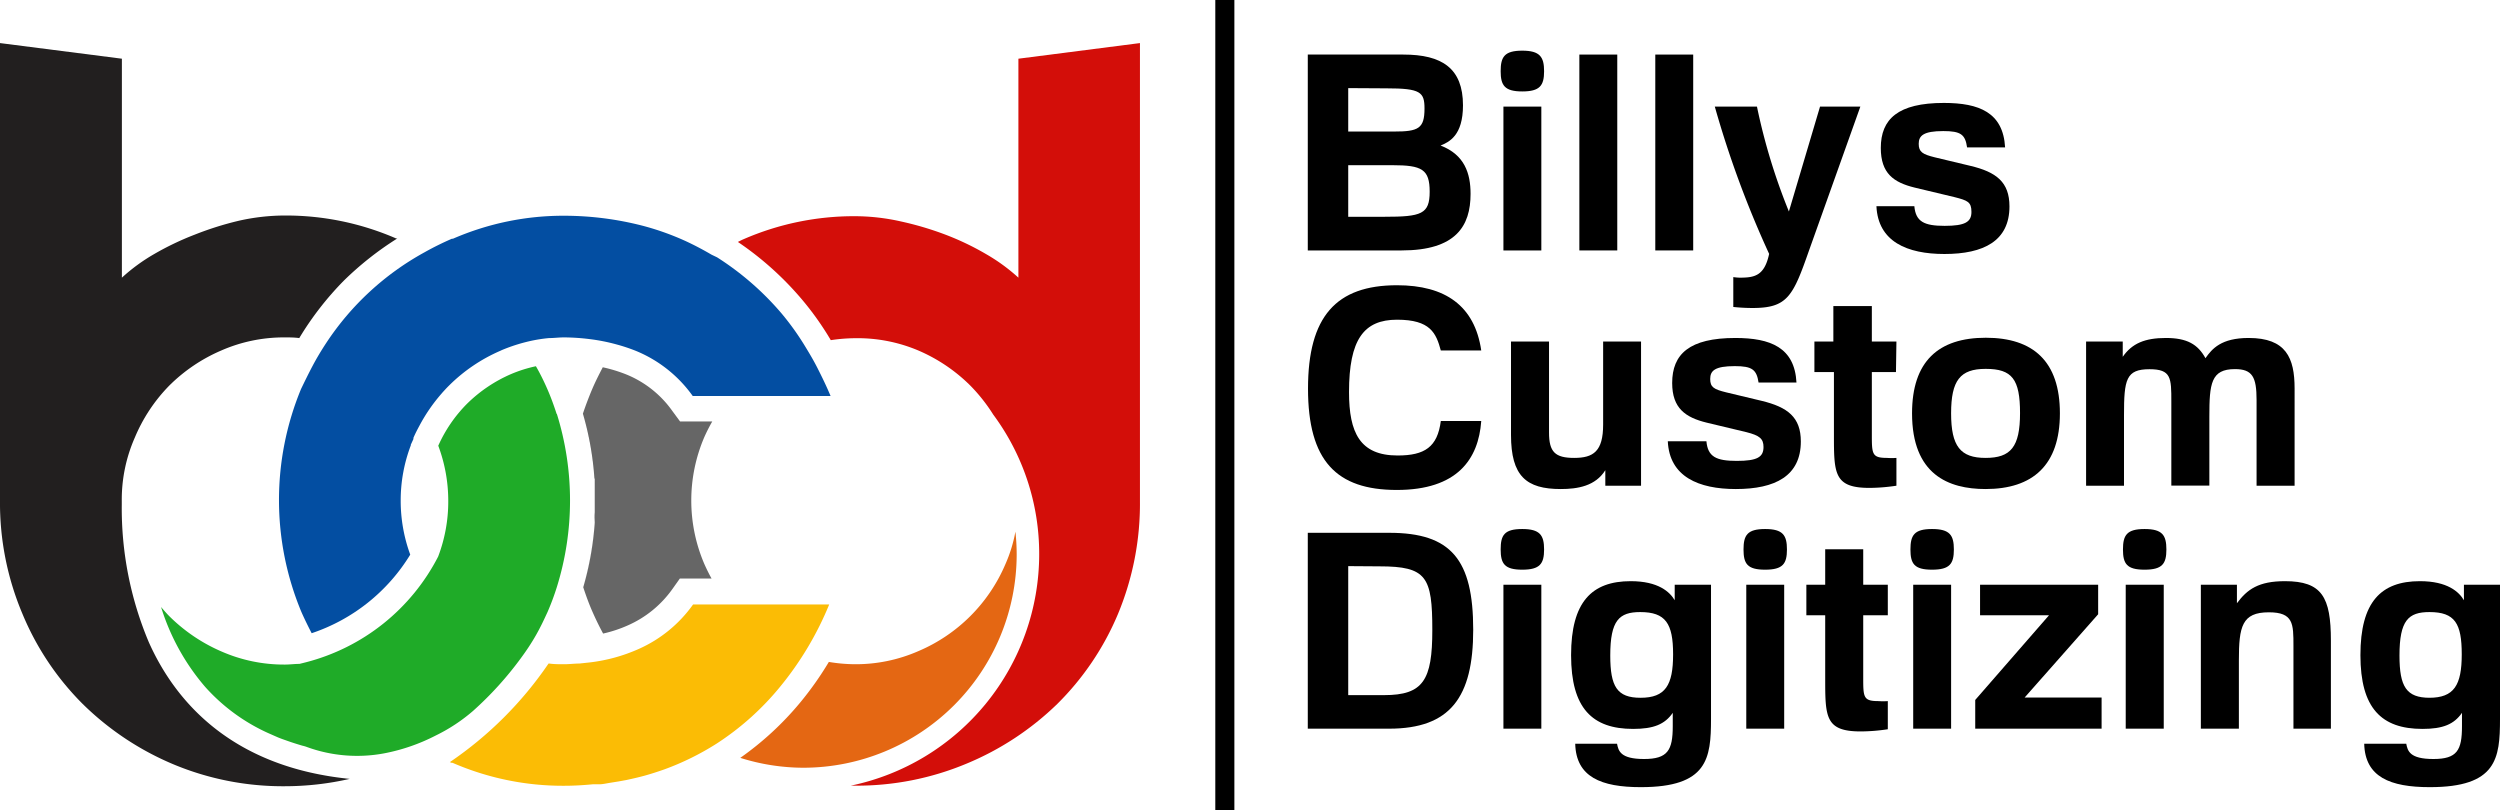
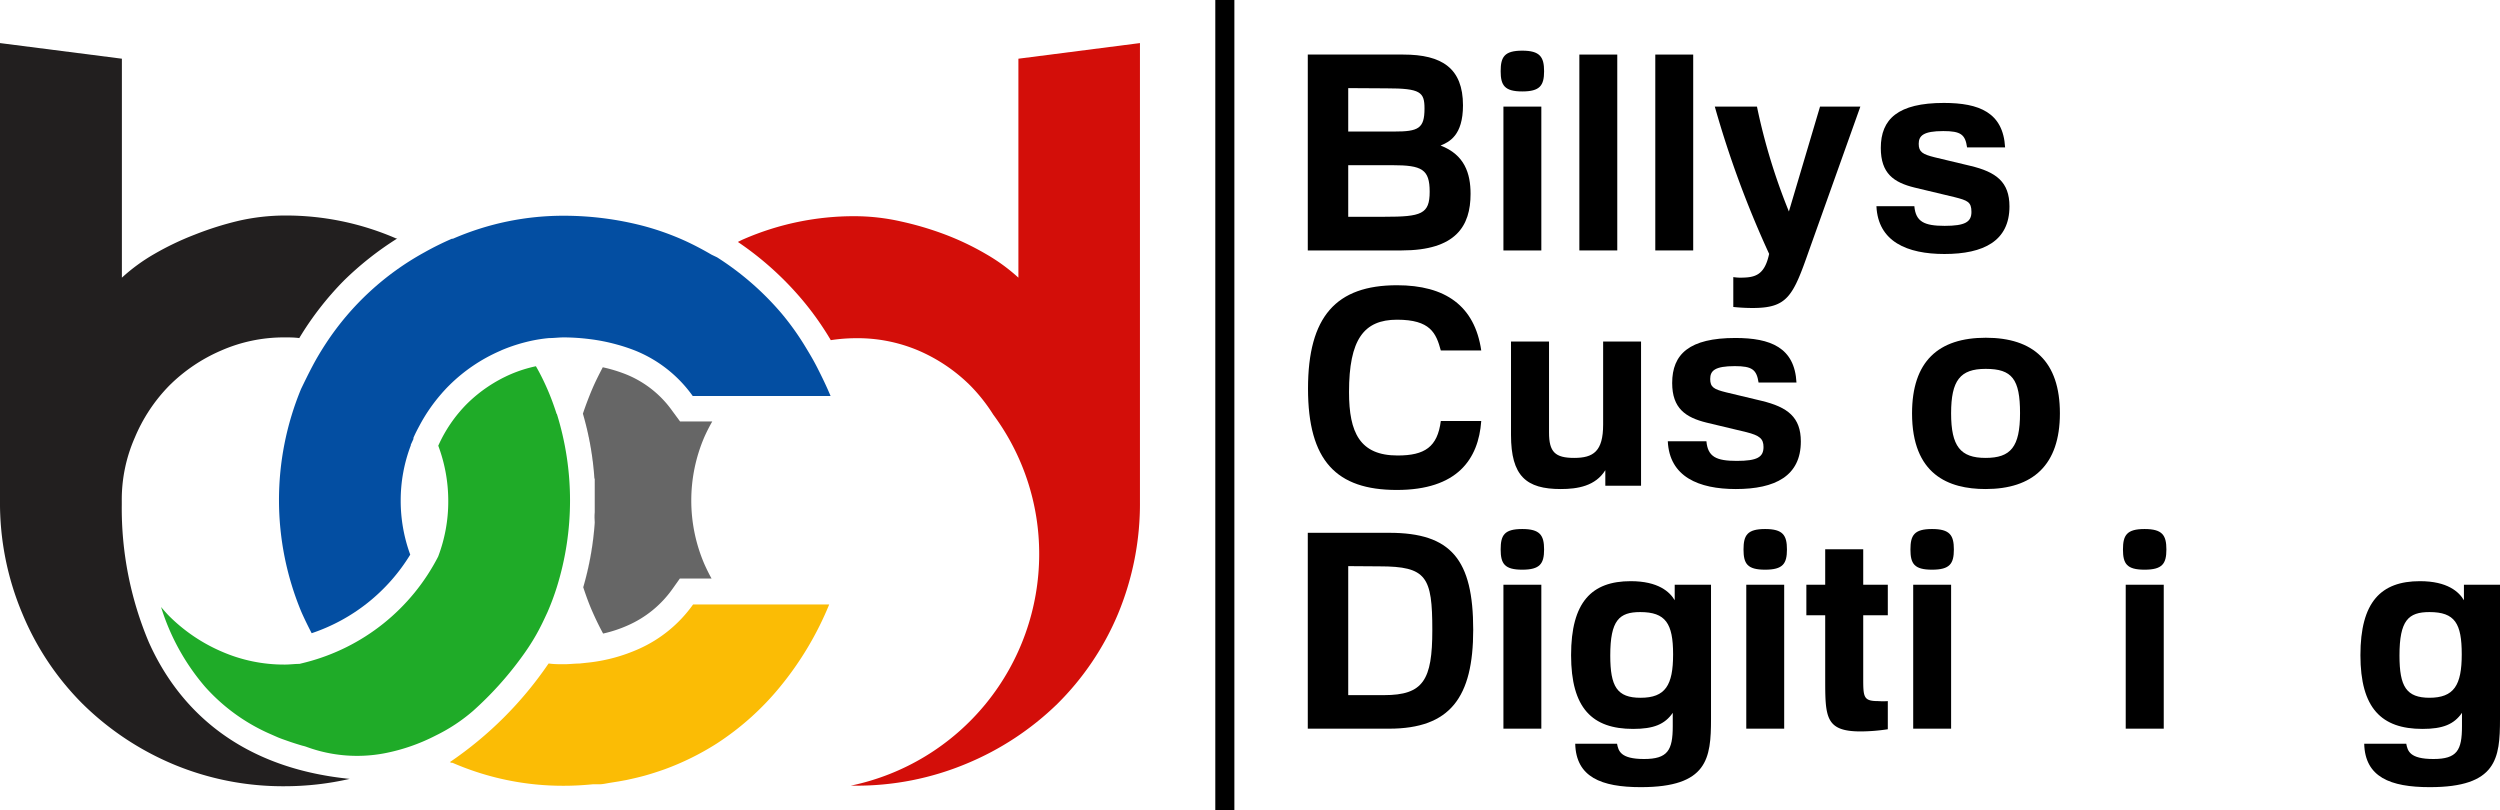
<svg xmlns="http://www.w3.org/2000/svg" id="Layer_1" data-name="Layer 1" viewBox="0 0 217.62 70.55">
  <defs>
    <style>.cls-1{fill:#fbbc05;}.cls-2{fill:#034ea2;}.cls-3{fill:#221f1f;}.cls-4{fill:#1fab28;}.cls-5{fill:#d30e09;}.cls-6{fill:#666;}.cls-7{fill:#58595b;}.cls-8{fill:#e46713;}</style>
  </defs>
  <path class="cls-1" d="M94,78.46a28,28,0,0,0,4.24-7.12H86.39a11.56,11.56,0,0,1-4.75,3.88,14.63,14.63,0,0,1-4.22,1.16l-.93.1c-.43,0-.87.06-1.32.06s-.88,0-1.3-.06h-.06a32.42,32.42,0,0,1-8.59,8.58l.14.06.09,0a24.09,24.09,0,0,0,9.72,2c.84,0,1.67-.05,2.5-.13l.55,0c.3,0,.59-.07.89-.12l.81-.13.66-.12c.51-.11,1-.22,1.52-.36s1.21-.36,1.8-.57l0,0a23.35,23.35,0,0,0,4.54-2.24A23.93,23.93,0,0,0,94,78.46Z" transform="translate(-26.06 -18.72)" />
  <path class="cls-2" d="M61.77,67a13.66,13.66,0,0,1-.83-4.69,13.46,13.46,0,0,1,.88-4.82v0l0-.06.23-.5a.42.42,0,0,1,0-.1c.16-.37.34-.72.53-1.07A14.71,14.71,0,0,1,64.48,53l.12-.14c.15-.16.3-.33.46-.49l.08-.08a14.48,14.48,0,0,1,4.51-3.05c.16-.08.33-.14.5-.21a14.91,14.91,0,0,1,2-.61h0a13.23,13.23,0,0,1,1.69-.27c.42,0,.86-.06,1.3-.06a18.65,18.65,0,0,1,2.26.15,16.14,16.14,0,0,1,2.32.46,14.9,14.9,0,0,1,1.71.57,11.37,11.37,0,0,1,4.93,3.92h12c-.35-.84-.74-1.64-1.13-2.41s-.74-1.34-1.14-2a23.31,23.31,0,0,0-2-2.78,24.91,24.91,0,0,0-5.61-4.88L88,40.89c-.75-.44-1.51-.84-2.29-1.2A23.38,23.38,0,0,0,82,38.37a27.44,27.44,0,0,0-6.79-.87,24.09,24.09,0,0,0-9.72,2l-.09,0A25.59,25.59,0,0,0,63,40.69a24.15,24.15,0,0,0-8.54,7.88c-.42.64-.82,1.3-1.19,2s-.68,1.34-1,2A25.3,25.3,0,0,0,52.3,72c.28.63.58,1.24.89,1.84A16,16,0,0,0,61.77,67Z" transform="translate(-26.06 -18.72)" />
  <path class="cls-3" d="M39,74.59a30,30,0,0,1-2.34-11.94c0-.12,0-.22,0-.34a13.4,13.4,0,0,1,1.14-5.51,14.36,14.36,0,0,1,3-4.52,14.53,14.53,0,0,1,4.52-3.05,13.56,13.56,0,0,1,5.51-1.14c.44,0,.86,0,1.28.06a26.88,26.88,0,0,1,3.88-5,27.62,27.62,0,0,1,4.65-3.67l-.09,0a24.09,24.09,0,0,0-9.72-2,18.34,18.34,0,0,0-4,.46A27.7,27.7,0,0,0,43,39.15a24.69,24.69,0,0,0-3.51,1.68,15.93,15.93,0,0,0-2.82,2.06V23.83L26.06,22.47V62.31A24.8,24.8,0,0,0,28,72.12,24.16,24.16,0,0,0,33.26,80a25.1,25.1,0,0,0,7.89,5.25,24.73,24.73,0,0,0,9.71,1.91,25.39,25.39,0,0,0,5.64-.64C46.13,85.48,41.26,79.68,39,74.59Z" transform="translate(-26.06 -18.72)" />
  <path class="cls-4" d="M74.52,54.77c-.24-.74-.5-1.46-.81-2.17s-.64-1.38-1-2a11.76,11.76,0,0,0-2.18.69,12.56,12.56,0,0,0-3.83,2.59,12.25,12.25,0,0,0-2.49,3.64,13.68,13.68,0,0,1,.87,4.82,13.48,13.48,0,0,1-.88,4.83,18,18,0,0,1-11.51,9.2l-.56.14c-.42,0-.84.06-1.28.06a13.56,13.56,0,0,1-5.51-1.14,14.7,14.7,0,0,1-4.52-3.05c-.26-.26-.5-.54-.74-.82a19.47,19.47,0,0,0,3.82,6.93,16.4,16.4,0,0,0,5.52,4.05l.84.37c.24.1.5.19.76.28.44.16.89.3,1.36.44a2.72,2.72,0,0,1,.38.11,12.77,12.77,0,0,0,6.78.55A16.58,16.58,0,0,0,64,82.74a15,15,0,0,0,3.23-2.13A29.62,29.62,0,0,0,71.41,76c.45-.61.89-1.26,1.31-2s.69-1.33,1-2a21.84,21.84,0,0,0,.81-2.17,25.33,25.33,0,0,0,0-15.09Z" transform="translate(-26.06 -18.72)" />
  <path class="cls-5" d="M114.71,23.83V42.89a16,16,0,0,0-2.83-2.06,23.69,23.69,0,0,0-3.51-1.68A27.56,27.56,0,0,0,104.5,38a18.36,18.36,0,0,0-4-.46,24.08,24.08,0,0,0-9.71,2c-.17.07-.33.16-.5.24a27.36,27.36,0,0,1,5.46,4.87,25.88,25.88,0,0,1,2.63,3.68,14.79,14.79,0,0,1,2.12-.17A13.57,13.57,0,0,1,106,49.23a14.53,14.53,0,0,1,4.52,3.05,14.9,14.9,0,0,1,2,2.53,20.35,20.35,0,0,1,4,12.16,20.6,20.6,0,0,1-16.4,20.14h.34a24.75,24.75,0,0,0,9.72-1.91A25.1,25.1,0,0,0,118.09,80a24.16,24.16,0,0,0,5.29-7.84,25,25,0,0,0,1.91-9.81V22.47Z" transform="translate(-26.06 -18.72)" />
  <path class="cls-6" d="M77.83,60.41c0,.3,0,.6,0,.9s0,.67,0,1h0c0,.34,0,.67,0,1s0,.61,0,.91v0a26.15,26.15,0,0,1-1,5.62c.24.73.5,1.45.81,2.15s.59,1.27.92,1.88a11.28,11.28,0,0,0,2.17-.72,9.39,9.39,0,0,0,3.85-3.14l.66-.93H88c-.23-.41-.44-.84-.64-1.29a14,14,0,0,1,0-11,14.85,14.85,0,0,1,.7-1.38H85.26l-.67-.91a9.11,9.11,0,0,0-4-3.18,12.93,12.93,0,0,0-2.06-.63c-.32.62-.64,1.24-.92,1.9s-.57,1.42-.81,2.14a26.26,26.26,0,0,1,1,5.62Z" transform="translate(-26.06 -18.72)" />
  <path class="cls-7" d="M77.83,60.36a26.26,26.26,0,0,0-1-5.62v0A27.27,27.27,0,0,1,77.83,60.36Z" transform="translate(-26.06 -18.72)" />
  <path class="cls-7" d="M76.83,69.86v0a26.15,26.15,0,0,0,1-5.62A27.25,27.25,0,0,1,76.83,69.86Z" transform="translate(-26.06 -18.72)" />
  <path class="cls-7" d="M77.88,61.31c0-.3,0-.6,0-.9C77.85,60.71,77.87,61,77.88,61.31Z" transform="translate(-26.06 -18.72)" />
  <polygon class="cls-7" points="51.84 43.59 51.84 43.6 51.84 43.59 51.84 43.59" />
  <path class="cls-7" d="M77.83,64.22c0-.3,0-.6,0-.91C77.87,63.62,77.85,63.92,77.83,64.22Z" transform="translate(-26.06 -18.72)" />
-   <path class="cls-8" d="M114.56,67a18.66,18.66,0,0,0-.11-2,12.53,12.53,0,0,1-.88,2.85A14.3,14.3,0,0,1,106,75.4a13.57,13.57,0,0,1-5.52,1.14,14.19,14.19,0,0,1-2.27-.2,28.29,28.29,0,0,1-2.5,3.54,26.7,26.7,0,0,1-5.21,4.81,18.37,18.37,0,0,0,5.48.86A18.59,18.59,0,0,0,114.56,67Z" transform="translate(-26.06 -18.72)" />
  <path d="M148.22,23.47c3.36,0,5.19,1.19,5.19,4.42,0,2.64-1.21,3.19-1.95,3.5,2.09.8,2.61,2.42,2.61,4.21,0,2.8-1.28,4.92-6,4.92H139.9V23.47Zm-4.8,2.92v3.78h4c2.11,0,2.64-.26,2.64-2,0-1.43-.34-1.76-3.31-1.76Zm0,6.71v4.49h3.16c3.21,0,3.93-.23,3.93-2.18s-.67-2.31-3.24-2.31Z" transform="translate(-26.06 -18.72)" />
  <path d="M158.57,23.13c1.54,0,1.9.55,1.9,1.79s-.36,1.76-1.9,1.76-1.88-.53-1.88-1.76S157,23.13,158.57,23.13ZM156.93,28h3.3V40.52h-3.3Z" transform="translate(-26.06 -18.72)" />
  <path d="M163.54,23.47h3.3V40.52h-3.3Z" transform="translate(-26.06 -18.72)" />
  <path d="M170.15,23.47h3.3V40.52h-3.3Z" transform="translate(-26.06 -18.72)" />
  <path d="M179,28a52.39,52.39,0,0,0,2.78,9.13L184.49,28H188l-4.47,12.53c-1.4,4-1.88,5-4.92,5a15.89,15.89,0,0,1-1.67-.09v-2.6a4.19,4.19,0,0,0,.55.05c1.28,0,2.16-.14,2.57-2.07A87.59,87.59,0,0,1,175.33,28Z" transform="translate(-26.06 -18.72)" />
  <path d="M192.7,36.67c.12,1.35.86,1.71,2.64,1.71s2.33-.34,2.33-1.21-.33-1-1.47-1.29l-3.47-.83c-1.84-.45-2.95-1.24-2.95-3.45,0-2.52,1.5-3.92,5.49-3.92,3.07,0,5.16.83,5.33,3.87h-3.31c-.16-1.12-.54-1.42-2.07-1.42-1.73,0-2.14.4-2.14,1.11s.34.91,1.38,1.17l3.09.74c2.29.54,3.43,1.42,3.43,3.54,0,3-2.24,4.14-5.66,4.14-3.24,0-5.78-1.07-5.92-4.16Z" transform="translate(-26.06 -18.72)" />
  <path d="M155,55.37c-.24,3.33-2.09,6-7.35,6s-7.73-2.54-7.73-8.82,2.45-9,7.75-9c4.19,0,6.76,1.78,7.33,5.68h-3.52c-.41-1.52-.91-2.68-3.81-2.68s-4.18,1.73-4.18,6.3c0,3.54.95,5.52,4.23,5.52,2.36,0,3.47-.74,3.76-3Z" transform="translate(-26.06 -18.72)" />
  <path d="M165.8,59.65c-.86,1.38-2.4,1.64-3.88,1.64-3,0-4.33-1.12-4.33-4.71V48.45h3.31v7.92c0,1.69.52,2.21,2.19,2.21s2.52-.57,2.52-2.9V48.45h3.3V61H165.8Z" transform="translate(-26.06 -18.72)" />
  <path d="M174.6,57.13c.12,1.35.85,1.71,2.64,1.71s2.33-.33,2.33-1.21c0-.72-.34-1-1.48-1.29l-3.47-.83c-1.83-.45-3-1.24-3-3.45,0-2.52,1.5-3.92,5.5-3.92,3.06,0,5.16.83,5.32,3.88h-3.3c-.17-1.12-.55-1.43-2.07-1.43-1.74,0-2.14.4-2.14,1.12s.33.9,1.38,1.16l3.09.74c2.28.55,3.42,1.43,3.42,3.54,0,3-2.23,4.14-5.66,4.14-3.23,0-5.78-1.07-5.92-4.16Z" transform="translate(-26.06 -18.72)" />
-   <path d="M191.1,51.11H189v5.38c0,1.76,0,2.09,1.33,2.09a5.62,5.62,0,0,0,.81,0V61a16.23,16.23,0,0,1-2.35.19c-3.09,0-3.09-1.26-3.09-4.64V51.11H184V48.45h1.65V45.36H189v3.09h2.14Z" transform="translate(-26.06 -18.72)" />
  <path d="M198.9,61.29c-3.23,0-6.4-1.26-6.4-6.59,0-4.52,2.29-6.58,6.42-6.58s6.45,2.06,6.45,6.58S203,61.29,198.9,61.29Zm0-10.46c-2.21,0-3,1-3,3.87s.81,3.88,3,3.88,3-.95,3-3.9S201.21,50.83,198.92,50.83Z" transform="translate(-26.06 -18.72)" />
-   <path d="M210.84,48.45v1.33c.81-1.17,1.93-1.64,3.76-1.64s2.78.55,3.44,1.76c.58-.83,1.38-1.76,3.76-1.76,3.26,0,4,1.73,4,4.4V61h-3.31V53.54c0-2-.36-2.69-1.88-2.69-2.09,0-2.23,1.26-2.23,4.14v6h-3.31v-7.3c0-2.07,0-2.83-1.9-2.83-2.05,0-2.22.9-2.22,4V61h-3.3V48.45Z" transform="translate(-26.06 -18.72)" />
  <path d="M147,65.1c5.38,0,7.3,2.33,7.3,8.44,0,5.88-2,8.61-7.32,8.61H139.9V65.1ZM143.42,68V79.23h3.12c3.42,0,4.2-1.31,4.2-5.66,0-4.64-.49-5.55-4.59-5.55Z" transform="translate(-26.06 -18.72)" />
  <path d="M158.57,64.77c1.54,0,1.9.54,1.9,1.78s-.36,1.76-1.9,1.76-1.88-.52-1.88-1.76S157,64.77,158.57,64.77Zm-1.64,4.85h3.3V82.15h-3.3Z" transform="translate(-26.06 -18.72)" />
  <path d="M166.82,83.46c.12.62.29,1.33,2.35,1.33s2.5-.76,2.5-2.85V80.77c-.69,1-1.66,1.4-3.45,1.4-3.56,0-5.4-1.8-5.4-6.42s1.79-6.44,5.19-6.44c2.4,0,3.4.93,3.83,1.66V69.62H175V81.3c0,3.44-.29,5.94-6.11,5.94-3.45,0-5.64-.88-5.71-3.78Zm2.05-4c2.16,0,2.83-1.09,2.83-3.78S171.05,72,168.84,72c-1.83,0-2.61.71-2.61,3.78C166.23,78.49,166.82,79.46,168.87,79.46Z" transform="translate(-26.06 -18.72)" />
  <path d="M179.71,64.77c1.55,0,1.9.54,1.9,1.78s-.35,1.76-1.9,1.76-1.88-.52-1.88-1.76S178.16,64.77,179.71,64.77Zm-1.64,4.85h3.3V82.15h-3.3Z" transform="translate(-26.06 -18.72)" />
  <path d="M190.39,72.28h-2.14v5.38c0,1.76,0,2.09,1.33,2.09a5.62,5.62,0,0,0,.81,0v2.45a16.28,16.28,0,0,1-2.36.19c-3.09,0-3.09-1.26-3.09-4.64V72.28H183.3V69.62h1.64V66.53h3.31v3.09h2.14Z" transform="translate(-26.06 -18.72)" />
  <path d="M194.24,64.77c1.55,0,1.9.54,1.9,1.78s-.35,1.76-1.9,1.76-1.88-.52-1.88-1.76S192.69,64.77,194.24,64.77Zm-1.64,4.85h3.3V82.15h-3.3Z" transform="translate(-26.06 -18.72)" />
-   <path d="M198,79.65l6.42-7.37h-6V69.62H208.7v2.57l-6.4,7.25H209v2.71H198Z" transform="translate(-26.06 -18.72)" />
  <path d="M212.74,64.77c1.55,0,1.9.54,1.9,1.78s-.35,1.76-1.9,1.76-1.88-.52-1.88-1.76S211.19,64.77,212.74,64.77Zm-1.64,4.85h3.31V82.15H211.1Z" transform="translate(-26.06 -18.72)" />
-   <path d="M225.7,74.94c0-1.92,0-2.92-2.14-2.92-2.35,0-2.61,1.24-2.61,4.19v5.94h-3.31V69.62h3.14v1.61c.9-1.21,1.88-1.92,4.18-1.92,3.22,0,4,1.38,4,5.18v7.66H225.7Z" transform="translate(-26.06 -18.72)" />
  <path d="M235.52,83.46c.12.62.29,1.33,2.36,1.33s2.49-.76,2.49-2.85V80.77c-.69,1-1.66,1.4-3.44,1.4-3.57,0-5.4-1.8-5.4-6.42s1.78-6.44,5.18-6.44c2.4,0,3.4.93,3.83,1.66V69.62h3.14V81.3c0,3.44-.28,5.94-6.11,5.94-3.45,0-5.64-.88-5.71-3.78Zm2-4c2.16,0,2.83-1.09,2.83-3.78S239.76,72,237.54,72c-1.83,0-2.61.71-2.61,3.78C234.93,78.49,235.52,79.46,237.57,79.46Z" transform="translate(-26.06 -18.72)" />
  <rect x="105.79" width="1.66" height="70.55" />
</svg>